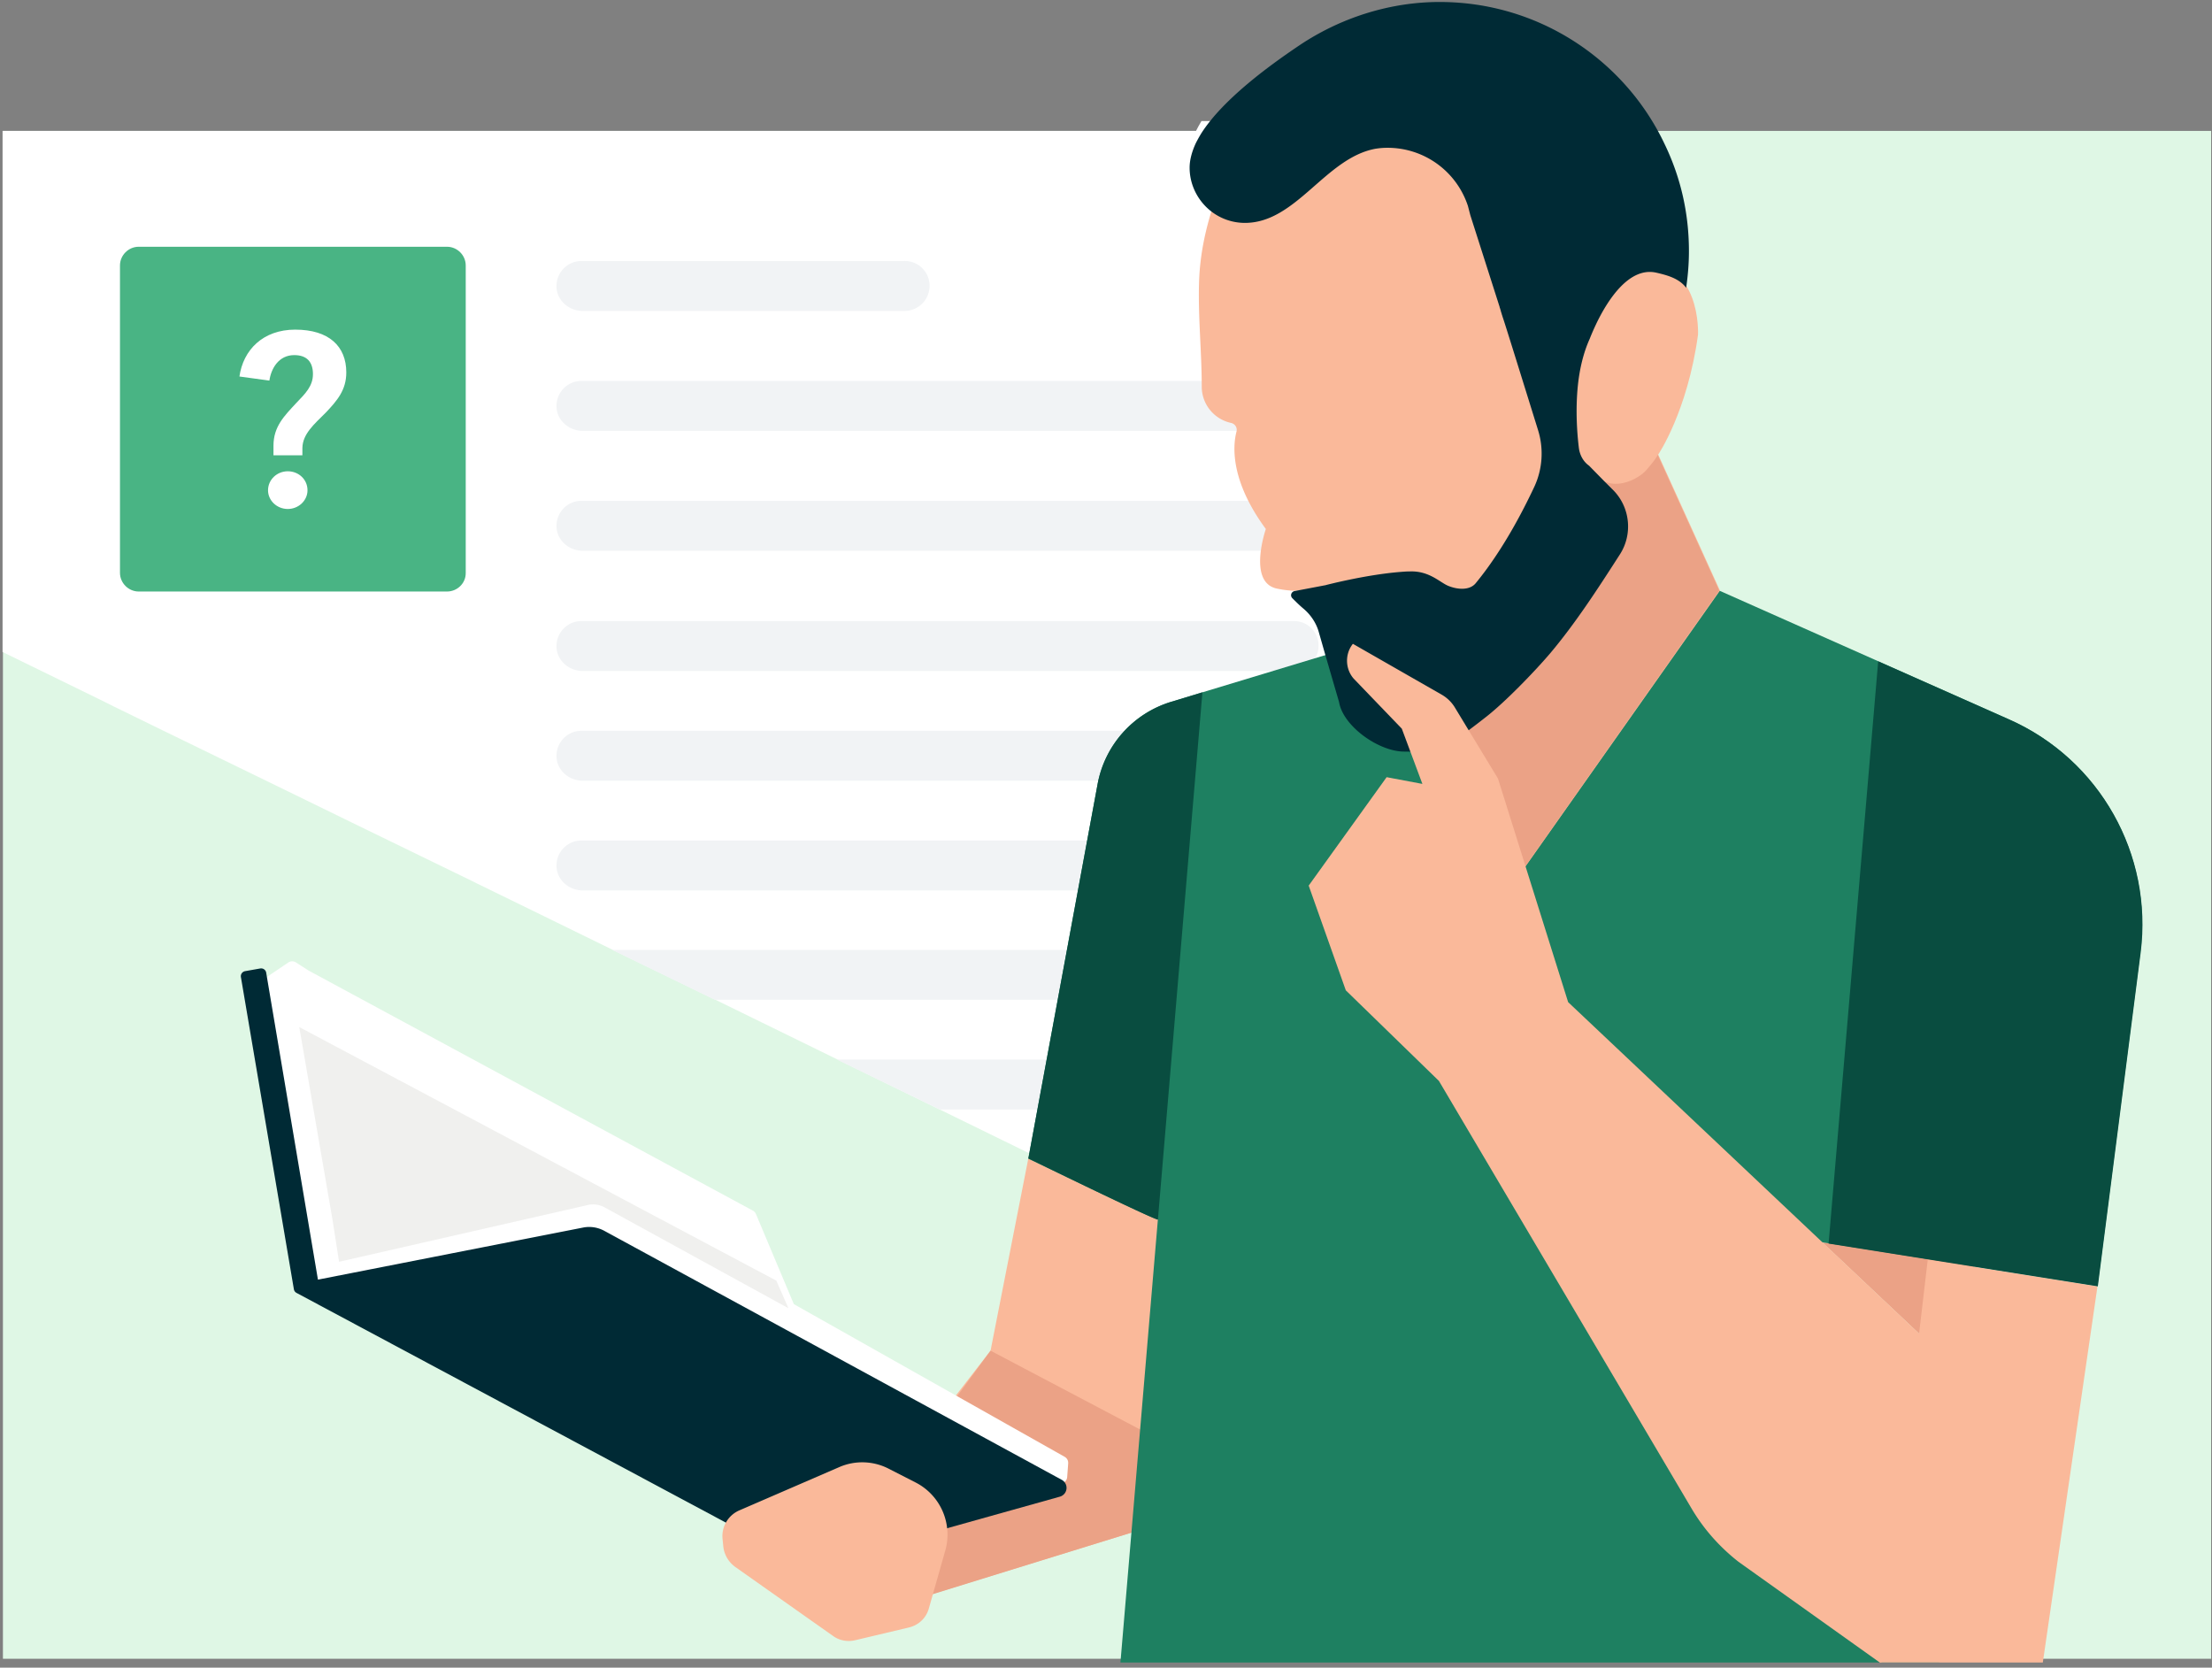
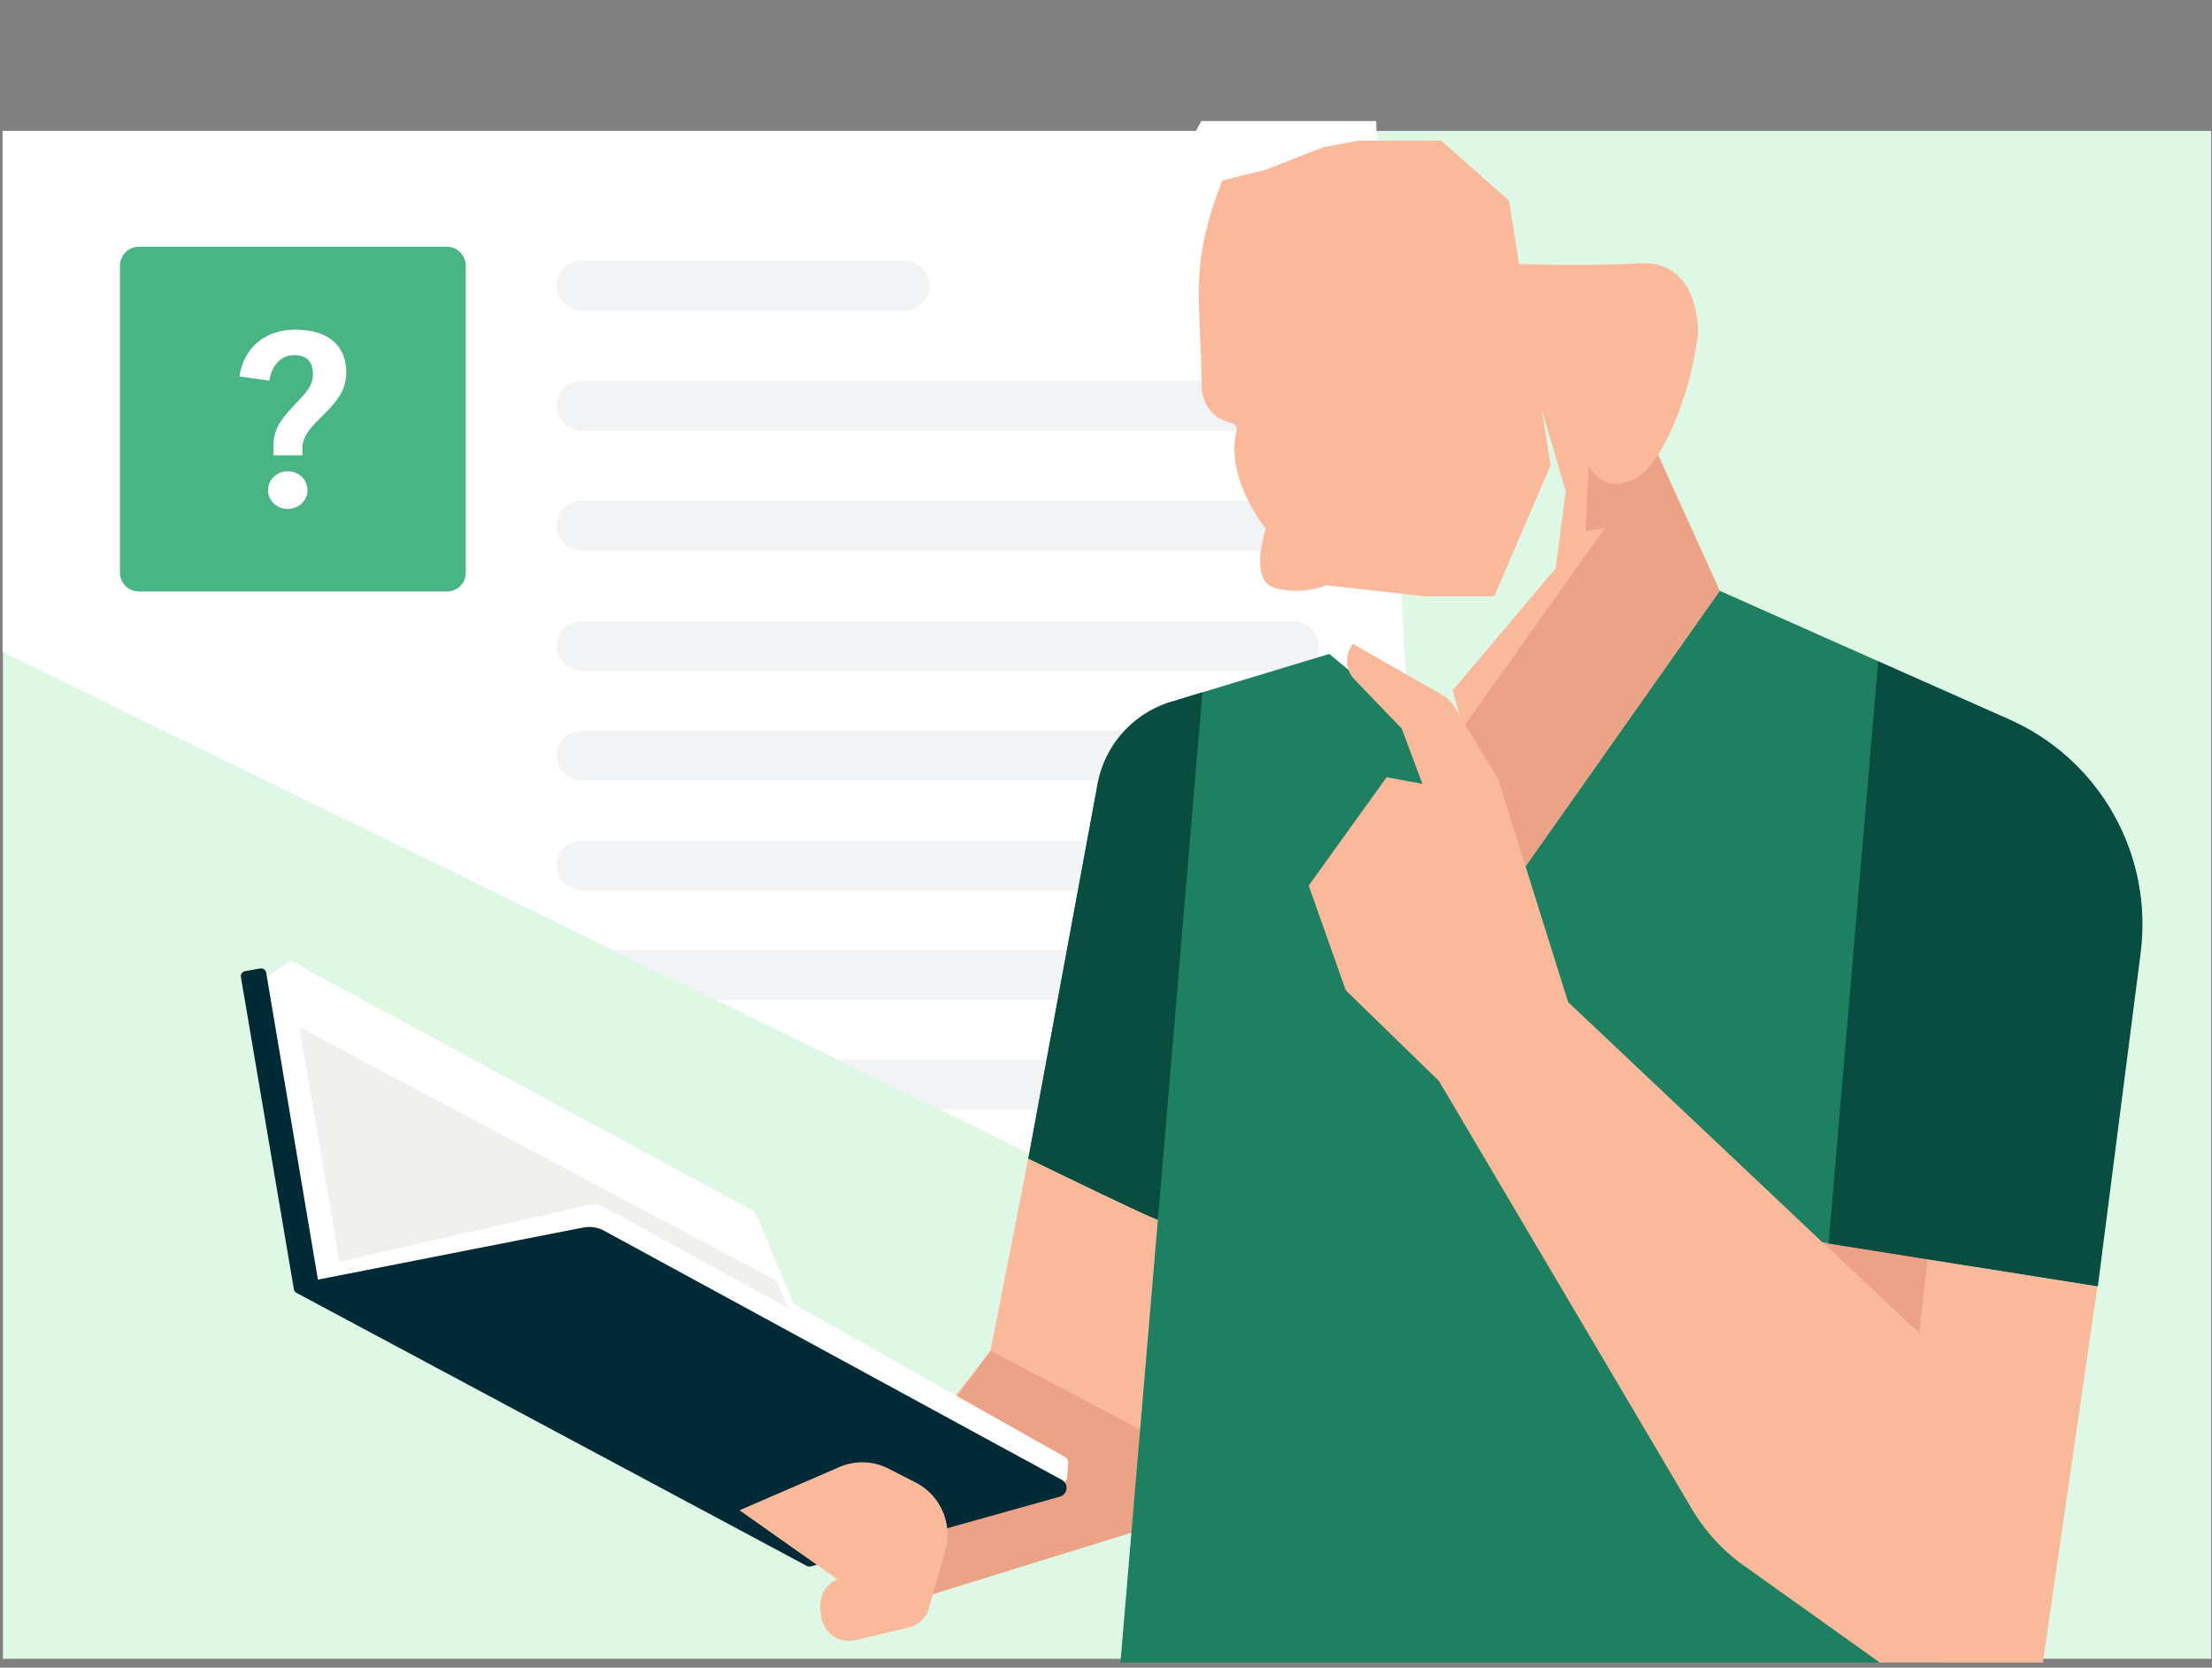
<svg xmlns="http://www.w3.org/2000/svg" fill="none" viewBox="0 0 325 245">
  <rect x="0" y="0" width="325" height="245" fill="#808080" stroke="none" />
  <g clip-path="url(#clip0)">
    <path fill="#DFF7E5" d="M324.875 19.234H.43v224.459h324.445V19.234z" />
    <path fill="#fff" d="M210.126 162.901l-32.35 11.678-7.55 2.744-1.6.599-16.949-8.284-.751-.349-12.849-6.288-15.1-7.385-17.95-8.783-15.1-7.336-10.6-5.19-9.3-4.54-.8-.399-15.499-7.536-2.05-.998-9.3-4.541-10.25-4.99-8.1-3.942-7.35-3.593-1.9-.948-14.4-7.036v-76.55h175.348c.25-.499.501-.948.8-1.447h25.65l.05.948v.5l.05.748 3.4 62.676.15 3.194.65 11.727.35 6.687.2 3.842.05 1.198.25 4.391 2.3 42.367.5 6.836z" />
    <path fill="#F1F3F5" d="M136.577 41.99a3.688 3.688 0 0 1-3.7 3.692h-47.25c-1.95 0-3.649-1.397-3.85-3.293-.2-2.196 1.501-4.042 3.65-4.042h47.4a3.627 3.627 0 0 1 3.75 3.643zm57.149 17.615a3.688 3.688 0 0 1-3.7 3.693H85.628c-1.95 0-3.65-1.398-3.85-3.294-.2-2.196 1.5-4.042 3.65-4.042h104.598c2.05-.05 3.75 1.597 3.7 3.643zm0 17.615a3.688 3.688 0 0 1-3.7 3.693H85.628c-1.95 0-3.65-1.397-3.85-3.293-.2-2.196 1.5-4.043 3.65-4.043h104.598c2.05-.05 3.75 1.597 3.7 3.643zm0 17.665a3.688 3.688 0 0 1-3.7 3.693H85.628c-1.95 0-3.65-1.397-3.85-3.293-.2-2.196 1.5-4.043 3.65-4.043h104.598c2.05-.05 3.75 1.598 3.7 3.643zm0 16.119a3.689 3.689 0 0 1-3.7 3.693H85.628c-1.95 0-3.65-1.398-3.85-3.294-.2-2.196 1.5-4.042 3.65-4.042h104.598c2.05-.05 3.75 1.597 3.7 3.643zm0 16.118a3.688 3.688 0 0 1-3.7 3.693H85.628c-1.95 0-3.65-1.397-3.85-3.294-.2-2.196 1.5-4.042 3.65-4.042h104.598c2.05-.05 3.75 1.597 3.7 3.643zm-.498 16.118c0 2.046-1.65 3.643-3.7 3.643h-84.499l-15.1-7.336h99.599c2.05 0 3.75 1.648 3.7 3.693zm-.002 16.119c0 2.045-1.65 3.643-3.7 3.643h-51.45l-15.099-7.336h66.549c2.05 0 3.749 1.647 3.7 3.693z" />
    <path fill="#FAB99A" d="M131.113 235.98l36.781-11.329 2.478-12.468 7.436-37.203-26.718-4.799-5.552 28.249-11.302 14.595-1.14 14.396-1.983 8.559z" />
    <path fill="#EBA286" d="M131.953 235.782l36.731-11.379 2.479-12.467-25.628-13.506-10.509 14.347-1.09 14.446-1.983 8.559z" />
    <path fill="#1E8061" d="M170.125 179.135c.049 0 .049 0 0 0l-5.503 65.107h120.355l-20.72-15.386-26.669-32.009-23.942-75.644-3.47-2.078V108.39l-14.871-12.32-18.638 5.64-4.56 1.386a15.596 15.596 0 0 0-10.855 12.17l-10.162 54.965c0-.05 18.192 8.855 19.035 8.904z" />
    <path fill="#EBA286" d="M287.601 201.25l2.826-17.662-22.654-1.039 19.828 18.701z" />
    <path fill="#1E8061" d="M252.609 86.77l42.53 18.899c13.334 5.887 21.166 19.838 19.332 34.235l-6.295 49.028-42.084-6.679-42.68-30.129-9.814-33.048 39.011-32.306z" />
    <path fill="#FAB99A" d="M179.591 26.512c-1.934 4.898-3.272 9.746-3.421 15.04-.148 5.046.397 10.24.397 15.237a5.456 5.456 0 0 0 4.313 5.344c.594.148.941.692.792 1.286-.545 2.078-.941 7.173 4.313 14.297 0 0-2.726 7.867 1.636 8.757 4.362.94 7.188-.495 7.188-.495l14.623 1.633h10.112l8.278-19.245-6.097-38.886-9.964-8.806h-12.243l-5.057.94-8.476 3.315-6.394 1.583zm54.18 19.146s-2.329 8.41-1.933 10.884c.397 2.473 0 0 0 0l6.097 10.24 5.502-3.66-9.666-17.464z" />
    <path fill="#FAB99A" d="M221.822 38.732l4.561 20.976 3.668 12.467-1.487 11.33-15.119 17.909.893 3.314 8.228 24.786 30.138-42.744-9.071-19.987s4.312-6.333 5.849-17.613c0 0 .545-11.032-8.675-10.488-9.219.544-18.985.05-18.985.05z" />
    <path fill="#EBA286" d="M209.086 115.167l8.526 21.323 34.996-49.72-9.072-19.987c.1.247-1.635 2.325-1.932 2.573-1.438 1.335-5.75 3.512-8.179-.94l-.447 9.647 2.826-.495-26.718 37.599z" />
-     <path fill="#002A35" d="M248.148 36.901c0 1.83-.149 3.563-.396 5.294v.099c-.992-1.336-2.628-1.83-4.363-2.226-4.015-.94-7.137 4.007-8.724 7.223-.694 1.434-1.09 2.473-1.09 2.473-.942 2.078-1.487 4.453-1.735 6.778-.397 3.76-.1 7.372.148 9.35.149.99.645 1.93 1.487 2.524l2.231 2.275 1.338 1.336c2.479 2.523 2.875 6.48.943 9.45-3.272 5.095-6.544 10.141-10.262 14.544-2.28 2.672-6.543 7.075-9.319 9.252-.941.742-1.784 1.385-2.577 1.979-.198.148-.397.247-.546.395-.545.396-1.041.693-1.586 1.039a11.597 11.597 0 0 1-3.519 1.386c-.843.198-1.785.346-2.875.346h-.991c-3.718 0-8.973-3.71-9.568-7.273l-2.032-6.975-.991-3.463c-.397-1.287-1.19-2.424-2.181-3.265-.595-.495-1.14-1.04-1.686-1.584-.346-.396-.099-.99.446-1.039l.248-.049 4.164-.792s5.651-1.484 10.757-1.93c.594-.048 1.14-.098 1.685-.098 2.875-.099 4.412 1.633 5.651 2.127 1.338.545 3.123.693 4.015-.396 3.866-4.7 6.841-10.389 8.625-14.198a11.594 11.594 0 0 0 .545-8.262c-1.834-5.887-5.006-16.128-5.204-16.623l-.446-1.484c0 .05 0 .099.049.148l-4.362-13.654-.347-1.336a12.412 12.412 0 0 0-11.847-8.559c-.595 0-1.19.05-1.785.149-7.336 1.385-11.599 10.884-19.133 10.884a8.079 8.079 0 0 1-5.007-1.732c-1.883-1.484-3.123-3.81-3.123-6.382 0-1.138.347-2.375.892-3.562.248-.495.496-.94.794-1.435 3.321-5.244 10.608-10.389 14.424-12.962C196.943 2.617 204.18.292 211.516.292c14.574 0 27.164 8.509 33.013 20.778 2.38 4.898 3.619 10.192 3.619 15.831z" />
-     <path fill="#002A35" d="M220.387 45.163c0 .05 0 .099.049.149.1.445.248.89.397 1.286l-.446-1.435z" />
    <path fill="#FAB99A" d="M287.604 201.25L230.4 147.226l-10.31-32.85-6.395-10.538a5.427 5.427 0 0 0-1.784-1.732l-13.136-7.52c-1.19 1.484-1.14 3.661.099 5.096l7.089 7.372 3.023 8.113-5.254-.989-11.451 15.93 5.453 15.386 13.681 13.308 37.128 62.83c1.784 3.018 4.114 5.641 6.89 7.817l20.819 14.842 9.914-5.64 4.213-16.771-2.775-20.63z" />
    <path fill="#fff" stroke="#fff" stroke-linecap="round" stroke-linejoin="round" stroke-miterlimit="10" stroke-width="2.006" d="M44.86 143.466l65.282 35.274 5.701 13.555 40.102 22.609-.149 2.029-34.649 1.237-43.423-17.415-32.022-13.11-7.237-42.398 4.461-3.018 1.933 1.237z" />
    <path fill="#002A35" stroke="#002A35" stroke-linecap="round" stroke-linejoin="round" stroke-miterlimit="10" stroke-width="1.505" d="M43.92 189.278l74.998 40.122 36.582-10.24a.591.591 0 0 0 .149-1.089l-67.266-36.61a3.901 3.901 0 0 0-2.478-.396L46.1 188.882l-7.733-45.861-2.23.395 7.782 45.862z" />
    <path fill="#F0F0EE" d="M115.844 192.197l-26.965-14.793c-.793-.445-1.736-.593-2.628-.346l-36.433 8.311-.991-6.332-4.858-28.15 70.091 37.253 1.784 4.057z" />
-     <path fill="#FAB99A" d="M108.657 221.88l14.623-6.332a8.478 8.478 0 0 1 7.336.247l3.966 2.028a8.6 8.6 0 0 1 4.312 9.945l-2.429 8.558c-.396 1.386-1.486 2.425-2.924 2.771l-7.931 1.88c-1.091.247-2.28.05-3.222-.643l-14.375-10.142a4.29 4.29 0 0 1-1.735-2.919l-.1-1.039a4.124 4.124 0 0 1 2.479-4.354z" />
+     <path fill="#FAB99A" d="M108.657 221.88l14.623-6.332a8.478 8.478 0 0 1 7.336.247l3.966 2.028a8.6 8.6 0 0 1 4.312 9.945l-2.429 8.558c-.396 1.386-1.486 2.425-2.924 2.771l-7.931 1.88c-1.091.247-2.28.05-3.222-.643a4.29 4.29 0 0 1-1.735-2.919l-.1-1.039a4.124 4.124 0 0 1 2.479-4.354z" />
    <path fill="#094D40" d="M151.09 170.181s18.192 8.905 19.035 9.004l6.542-77.475-4.56 1.386a15.596 15.596 0 0 0-10.855 12.17l-10.162 54.915z" />
    <path fill="#FAB99A" d="M308.174 188.981l-8.031 55.261h-23.842l6.939-59.219 24.934 3.958z" />
    <path fill="#094D40" d="M268.668 182.698l39.557 6.283 6.295-49.028c1.834-14.397-5.998-28.348-19.283-34.235l-19.282-8.559-7.287 85.539z" />
    <path fill="#49B484" d="M65.678 86.901h-45.3c-1.5 0-2.75-1.247-2.75-2.745v-45.16c0-1.498 1.25-2.745 2.75-2.745h45.3c1.5 0 2.75 1.248 2.75 2.745v45.21c0 1.497-1.25 2.695-2.75 2.695z" />
    <path fill="#fff" d="M42.28 69.236c-1.6 0-2.9 1.247-2.9 2.794 0 1.497 1.3 2.745 2.9 2.745 1.6 0 2.9-1.248 2.9-2.745 0-1.597-1.3-2.794-2.9-2.794zm1.1-20.81c-4.75 0-7.65 2.995-8.2 6.887l4.4.6c.25-1.748 1.35-3.743 3.65-3.743 1.85 0 2.75.997 2.75 2.794 0 1.747-1.1 2.844-2.45 4.241-1.75 1.897-3.35 3.444-3.35 6.288v1.398h4.25v-1.098c.05-2.046 1.7-3.444 3.45-5.19 1.65-1.747 3-3.294 3-5.889 0-3.842-2.55-6.287-7.5-6.287z" />
  </g>
  <defs>
    <clipPath id="clip0">
      <path fill="#fff" d="M0 0h325v244H0z" transform="translate(0 .292)" />
    </clipPath>
  </defs>
</svg>